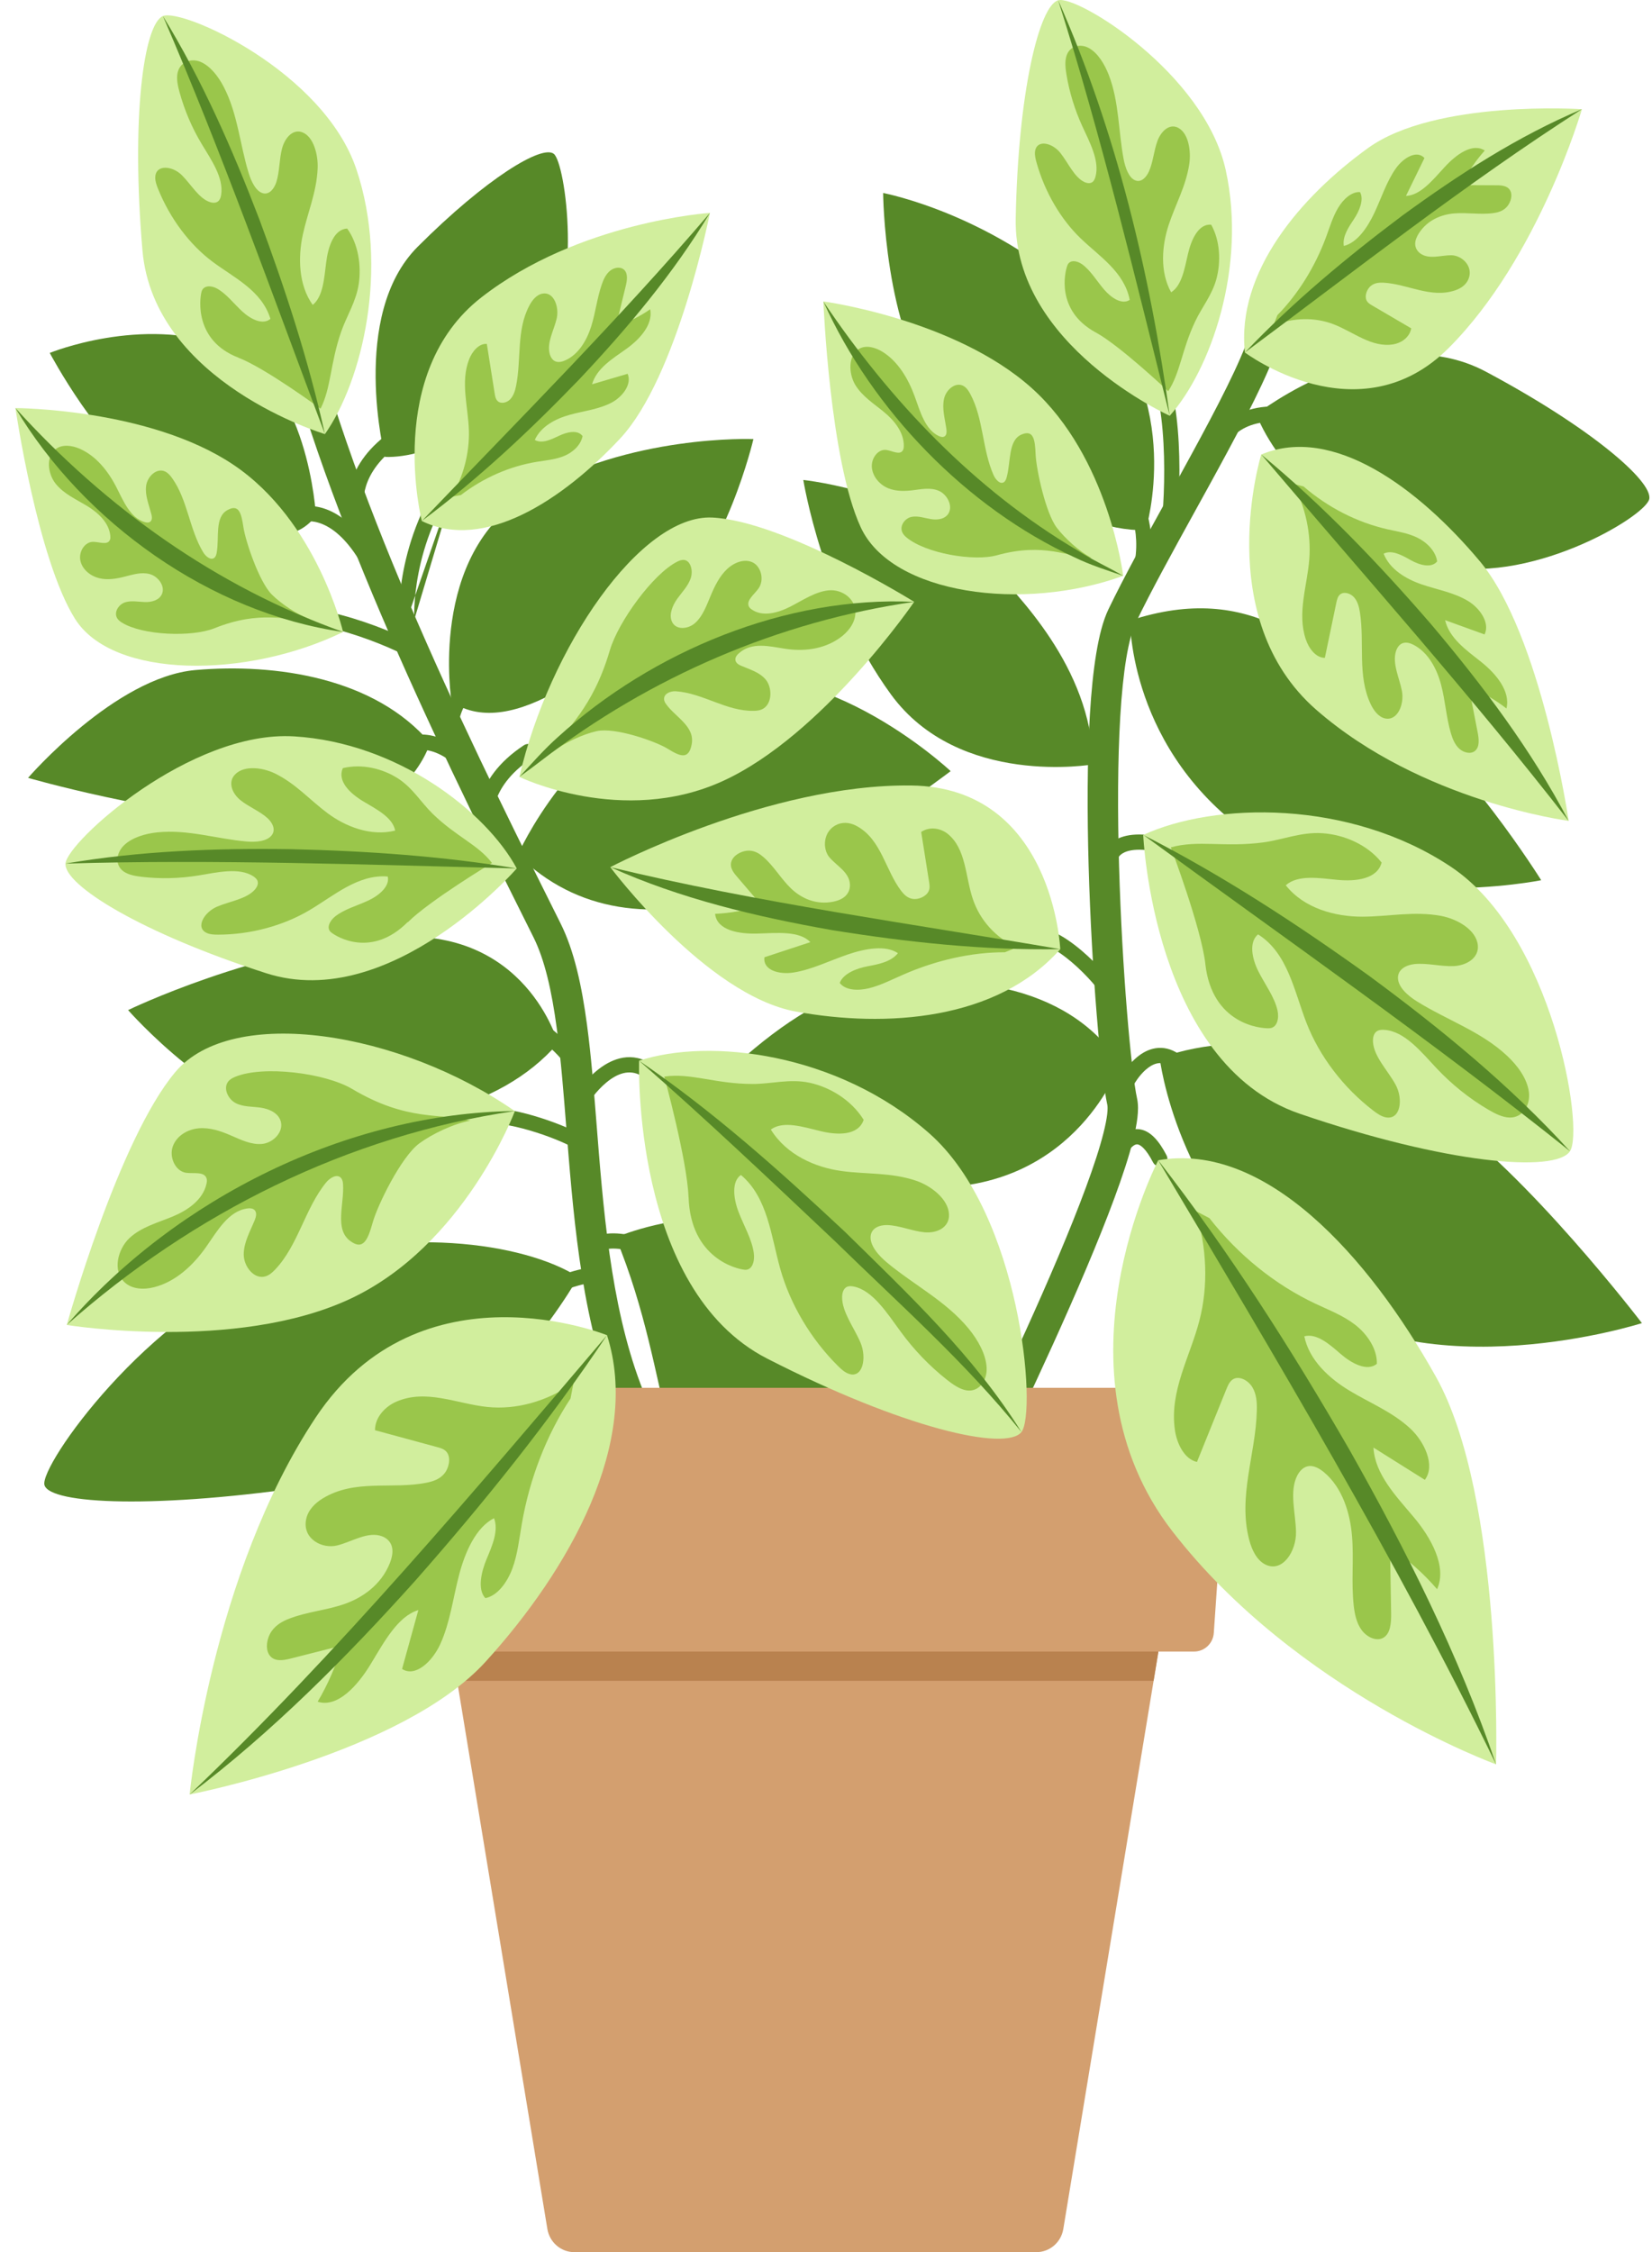
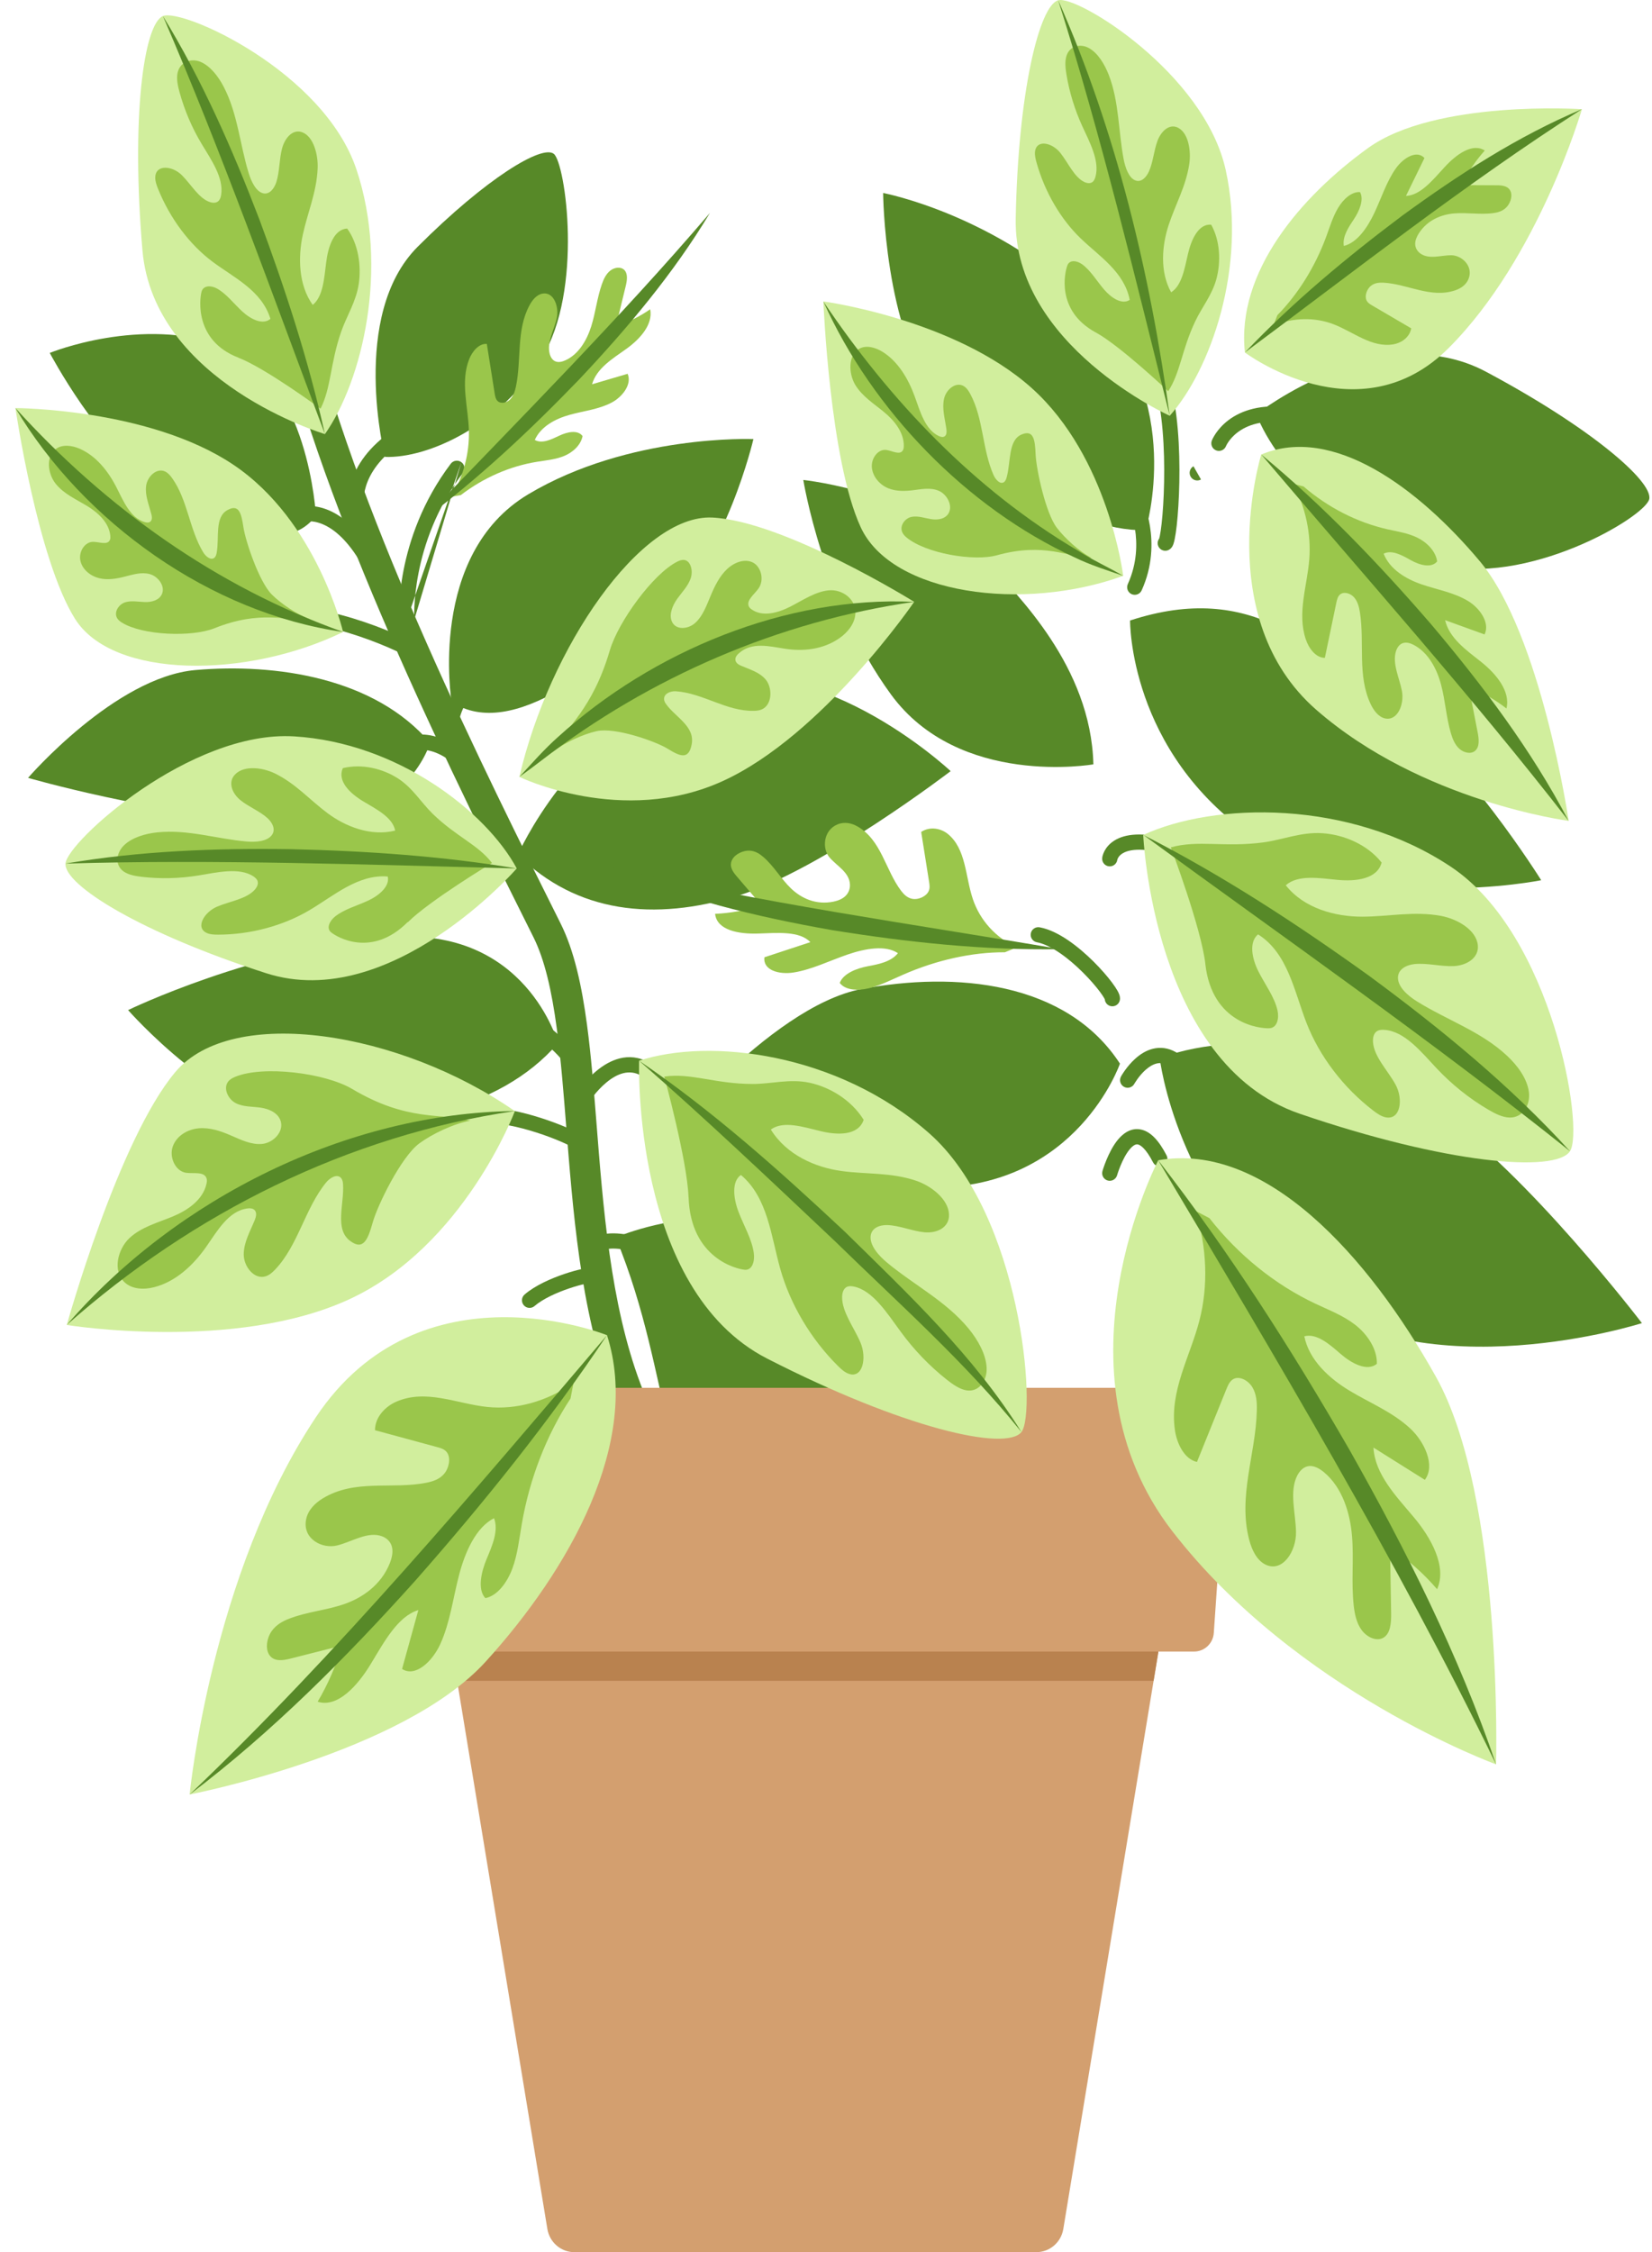
<svg xmlns="http://www.w3.org/2000/svg" width="80" height="109" viewBox="0 0 80 109" fill="none">
  <path fill-rule="evenodd" clip-rule="evenodd" d="M14.197 15.254C14.591 15.156 14.992 15.396 15.09 15.79C17.49 25.38 23.506 37.414 27.146 44.691C27.809 46.015 28.176 47.725 28.426 49.595C28.628 51.103 28.76 52.771 28.896 54.491C28.929 54.911 28.963 55.335 28.997 55.759C29.356 60.134 29.861 64.71 31.611 68.376C31.787 68.743 31.631 69.183 31.264 69.358C30.897 69.533 30.457 69.378 30.281 69.011C28.398 65.067 27.885 60.228 27.529 55.88C27.493 55.444 27.459 55.013 27.425 54.588C27.29 52.872 27.162 51.255 26.965 49.79C26.72 47.956 26.378 46.447 25.829 45.35L25.821 45.335C22.2 38.098 16.107 25.919 13.661 16.148C13.562 15.753 13.802 15.353 14.197 15.254Z" fill="#578928" />
-   <path fill-rule="evenodd" clip-rule="evenodd" d="M25.882 36.172C25.994 36.341 25.947 36.57 25.777 36.682C24.628 37.44 24.171 38.239 23.99 38.822C23.898 39.116 23.874 39.364 23.873 39.533C23.872 39.618 23.877 39.682 23.881 39.724C23.883 39.744 23.885 39.759 23.887 39.767L23.888 39.775C23.927 39.973 23.799 40.166 23.601 40.207C23.402 40.248 23.207 40.12 23.166 39.921L23.526 39.846C23.166 39.921 23.166 39.92 23.166 39.92L23.165 39.92L23.165 39.918L23.165 39.915L23.163 39.907C23.162 39.901 23.16 39.892 23.159 39.883C23.156 39.863 23.152 39.836 23.148 39.802C23.141 39.735 23.135 39.642 23.136 39.526C23.138 39.295 23.17 38.975 23.286 38.603C23.52 37.85 24.087 36.914 25.372 36.067C25.542 35.955 25.77 36.002 25.882 36.172Z" fill="#578928" />
  <path fill-rule="evenodd" clip-rule="evenodd" d="M23.696 53.982C23.712 53.78 23.891 53.629 24.093 53.646C24.968 53.719 26.022 54.026 26.846 54.332C27.26 54.486 27.627 54.644 27.895 54.779C28.027 54.845 28.145 54.911 28.234 54.972C28.277 55.002 28.326 55.039 28.368 55.082C28.389 55.104 28.418 55.136 28.442 55.177C28.465 55.216 28.501 55.289 28.501 55.386C28.501 55.59 28.336 55.755 28.133 55.755C28.001 55.755 27.886 55.686 27.82 55.582C27.819 55.581 27.818 55.581 27.817 55.58C27.767 55.546 27.683 55.497 27.563 55.436C27.326 55.317 26.985 55.17 26.589 55.022C25.791 54.726 24.81 54.445 24.032 54.38C23.829 54.363 23.679 54.185 23.696 53.982Z" fill="#578928" />
  <path fill-rule="evenodd" clip-rule="evenodd" d="M28.532 53.326L28.534 53.323L28.544 53.307C28.553 53.293 28.568 53.272 28.587 53.244C28.626 53.189 28.683 53.109 28.758 53.016C28.908 52.828 29.12 52.591 29.373 52.383C29.892 51.956 30.475 51.729 31.064 52.066C31.241 52.167 31.466 52.106 31.567 51.929C31.668 51.752 31.607 51.527 31.43 51.426C30.433 50.857 29.503 51.322 28.905 51.813C28.599 52.065 28.352 52.343 28.182 52.556C28.096 52.663 28.029 52.756 27.983 52.822C27.96 52.855 27.942 52.882 27.929 52.901L27.915 52.923L27.91 52.93L27.909 52.932L27.908 52.933C27.908 52.933 27.908 52.933 28.22 53.13L27.908 52.933C27.8 53.105 27.852 53.333 28.024 53.441C28.196 53.55 28.423 53.498 28.532 53.326C28.532 53.326 28.532 53.326 28.532 53.326Z" fill="#578928" />
  <path fill-rule="evenodd" clip-rule="evenodd" d="M54.106 41.615C54.078 41.812 53.897 41.952 53.698 41.928C53.496 41.904 53.352 41.721 53.376 41.519L53.742 41.562C53.376 41.519 53.376 41.519 53.376 41.518L53.376 41.517L53.376 41.516L53.377 41.512L53.378 41.503C53.379 41.496 53.38 41.488 53.382 41.478C53.386 41.46 53.391 41.436 53.398 41.408C53.414 41.353 53.439 41.28 53.48 41.199C53.564 41.034 53.712 40.838 53.967 40.679C54.475 40.362 55.32 40.243 56.729 40.633C56.925 40.687 57.041 40.89 56.986 41.086C56.932 41.282 56.729 41.397 56.533 41.343C55.21 40.977 54.611 41.146 54.357 41.304C54.23 41.383 54.168 41.472 54.137 41.533C54.121 41.565 54.113 41.59 54.109 41.605C54.107 41.61 54.106 41.614 54.106 41.615Z" fill="#578928" />
  <path fill-rule="evenodd" clip-rule="evenodd" d="M57.795 22.566C57.618 22.667 57.557 22.892 57.658 23.069C57.759 23.245 57.984 23.307 58.16 23.206" fill="#578928" />
  <path fill-rule="evenodd" clip-rule="evenodd" d="M56.156 18.142C56.351 18.082 56.557 18.191 56.617 18.385C57.042 19.762 57.141 21.73 57.11 23.341C57.094 24.152 57.045 24.887 56.985 25.431C56.954 25.701 56.92 25.931 56.884 26.102C56.867 26.186 56.846 26.267 56.822 26.334C56.81 26.367 56.793 26.408 56.77 26.449C56.752 26.478 56.7 26.563 56.596 26.616C56.415 26.708 56.193 26.636 56.101 26.454C56.035 26.325 56.053 26.175 56.135 26.066C56.142 26.042 56.152 26.004 56.163 25.95C56.192 25.812 56.223 25.608 56.252 25.349C56.31 24.831 56.358 24.119 56.373 23.327C56.404 21.73 56.302 19.862 55.913 18.603C55.853 18.409 55.962 18.202 56.156 18.142Z" fill="#578928" />
  <path fill-rule="evenodd" clip-rule="evenodd" d="M49.918 45.175C49.955 44.975 50.148 44.843 50.348 44.88C50.813 44.966 51.287 45.209 51.721 45.504C52.16 45.801 52.582 46.168 52.947 46.529C53.312 46.891 53.627 47.255 53.849 47.551C53.959 47.699 54.052 47.836 54.117 47.952C54.149 48.01 54.18 48.071 54.201 48.132C54.217 48.175 54.254 48.286 54.228 48.411C54.186 48.61 53.99 48.737 53.791 48.695C53.627 48.66 53.512 48.522 53.5 48.362C53.495 48.351 53.486 48.334 53.474 48.312C53.431 48.235 53.359 48.127 53.259 47.993C53.061 47.729 52.77 47.392 52.428 47.053C52.086 46.713 51.699 46.379 51.307 46.113C50.912 45.845 50.536 45.664 50.213 45.604C50.013 45.567 49.881 45.375 49.918 45.175ZM53.508 48.38C53.511 48.389 53.509 48.388 53.507 48.379C53.507 48.379 53.508 48.38 53.508 48.38Z" fill="#578928" />
-   <path fill-rule="evenodd" clip-rule="evenodd" d="M57.864 24.751C56.784 26.709 55.733 28.616 55.008 30.123C54.833 30.485 54.672 31.07 54.539 31.872C54.409 32.661 54.314 33.613 54.25 34.678C54.122 36.809 54.119 39.351 54.191 41.877C54.336 46.957 54.777 51.856 55.063 53.163C55.127 53.454 55.117 53.781 55.08 54.096C55.042 54.422 54.968 54.791 54.868 55.187C54.669 55.98 54.353 56.938 53.966 57.986C53.191 60.086 52.103 62.612 51.003 65.038C49.902 67.468 48.782 69.809 47.938 71.542C47.516 72.408 47.162 73.124 46.914 73.622C46.79 73.872 46.693 74.067 46.626 74.2L46.55 74.352L46.524 74.404C46.524 74.404 46.523 74.404 45.866 74.072C45.208 73.74 45.208 73.74 45.208 73.74L45.233 73.689L45.309 73.539C45.375 73.408 45.472 73.214 45.595 72.966C45.842 72.471 46.193 71.759 46.613 70.896C47.454 69.171 48.567 66.843 49.661 64.43C50.756 62.015 51.827 59.526 52.584 57.475C52.963 56.449 53.258 55.547 53.439 54.827C53.53 54.467 53.588 54.166 53.617 53.925C53.646 53.672 53.636 53.535 53.624 53.479C53.304 52.02 52.863 46.992 52.718 41.919C52.646 39.37 52.647 36.781 52.779 34.59C52.845 33.495 52.944 32.489 53.086 31.632C53.225 30.788 53.413 30.037 53.68 29.484C54.425 27.936 55.501 25.984 56.581 24.027C56.795 23.639 57.009 23.25 57.221 22.864C58.515 20.509 59.709 18.276 60.302 16.762L61.674 17.299C61.04 18.92 59.793 21.242 58.513 23.574C58.297 23.966 58.08 24.36 57.864 24.751Z" fill="#578928" />
  <path fill-rule="evenodd" clip-rule="evenodd" d="M22.346 22.371C22.509 22.494 22.541 22.724 22.418 22.887C21.119 24.604 20.53 26.383 20.267 27.735C20.135 28.41 20.085 28.977 20.067 29.372C20.059 29.57 20.058 29.725 20.06 29.829C20.061 29.881 20.062 29.92 20.063 29.946L20.064 29.974L20.065 29.979L20.065 29.98C20.065 29.98 20.065 29.98 20.065 29.98C20.065 29.98 20.065 29.98 19.697 30.005L19.33 30.029C19.343 30.232 19.519 30.386 19.722 30.372C19.925 30.359 20.078 30.183 20.065 29.98M19.697 30.005C19.33 30.029 19.33 30.029 19.33 30.029L19.329 30.029L19.329 30.028L19.329 30.024L19.329 30.014L19.327 29.977C19.326 29.945 19.324 29.899 19.323 29.84C19.321 29.723 19.322 29.554 19.331 29.34C19.35 28.914 19.404 28.31 19.543 27.594C19.823 26.162 20.448 24.271 21.83 22.442C21.953 22.28 22.184 22.248 22.346 22.371" fill="#578928" />
  <path fill-rule="evenodd" clip-rule="evenodd" d="M20.699 31.57C20.724 31.604 20.77 31.676 20.781 31.776C20.804 31.979 20.659 32.161 20.457 32.184C20.306 32.201 20.166 32.124 20.095 32.001C20.079 31.988 20.055 31.97 20.019 31.946C19.916 31.878 19.757 31.787 19.549 31.682C19.136 31.472 18.556 31.218 17.9 30.975C16.572 30.485 14.994 30.07 13.852 30.134C13.649 30.146 13.475 29.99 13.463 29.787C13.452 29.584 13.607 29.41 13.811 29.399C15.112 29.325 16.81 29.788 18.155 30.284C18.834 30.535 19.44 30.8 19.883 31.025C20.103 31.136 20.29 31.241 20.427 31.332C20.494 31.377 20.559 31.425 20.613 31.474C20.639 31.499 20.671 31.531 20.699 31.57Z" fill="#578928" />
  <path fill-rule="evenodd" clip-rule="evenodd" d="M28.756 61.385C28.792 61.397 28.876 61.431 28.943 61.517C29.068 61.678 29.038 61.91 28.877 62.034C28.783 62.106 28.666 62.127 28.559 62.099C28.516 62.103 28.446 62.114 28.351 62.134C28.153 62.175 27.879 62.249 27.576 62.351C26.959 62.559 26.284 62.864 25.886 63.209C25.733 63.343 25.5 63.326 25.367 63.173C25.233 63.019 25.25 62.786 25.403 62.653C25.914 62.21 26.702 61.868 27.341 61.653C27.667 61.543 27.969 61.461 28.2 61.413C28.314 61.389 28.42 61.371 28.506 61.364C28.548 61.361 28.599 61.358 28.649 61.363C28.674 61.366 28.713 61.371 28.756 61.385Z" fill="#578928" />
  <path fill-rule="evenodd" clip-rule="evenodd" d="M30.93 59.929C30.944 59.939 30.999 59.977 31.042 60.046C31.148 60.22 31.093 60.447 30.919 60.553C30.796 60.628 30.646 60.622 30.532 60.55C30.508 60.542 30.47 60.531 30.419 60.518C30.307 60.491 30.151 60.461 29.979 60.444C29.806 60.426 29.628 60.422 29.468 60.44C29.305 60.459 29.186 60.498 29.112 60.546C28.942 60.658 28.714 60.61 28.602 60.44C28.491 60.27 28.538 60.042 28.708 59.93C28.916 59.794 29.161 59.733 29.385 59.708C29.613 59.682 29.847 59.69 30.054 59.711C30.261 59.732 30.451 59.767 30.596 59.803C30.667 59.821 30.732 59.84 30.785 59.859C30.811 59.868 30.841 59.88 30.871 59.894C30.885 59.901 30.907 59.913 30.93 59.929L30.93 59.929Z" fill="#578928" />
  <path fill-rule="evenodd" clip-rule="evenodd" d="M25.221 49.419C25.288 49.227 25.498 49.126 25.69 49.193C26.227 49.38 26.816 49.854 27.245 50.261C27.465 50.471 27.658 50.676 27.796 50.84C27.864 50.922 27.924 50.999 27.968 51.066C27.989 51.098 28.013 51.137 28.032 51.178C28.042 51.198 28.054 51.228 28.063 51.264C28.071 51.293 28.086 51.363 28.068 51.448C28.025 51.647 27.829 51.773 27.63 51.73C27.492 51.701 27.39 51.598 27.353 51.472C27.331 51.438 27.29 51.384 27.231 51.313C27.113 51.173 26.941 50.988 26.738 50.796C26.319 50.398 25.826 50.02 25.447 49.888C25.255 49.821 25.154 49.611 25.221 49.419Z" fill="#578928" />
  <path fill-rule="evenodd" clip-rule="evenodd" d="M19.758 36.042L19.589 35.715C19.408 35.808 19.337 36.031 19.431 36.211C19.524 36.391 19.743 36.462 19.923 36.371C19.923 36.371 19.923 36.371 19.923 36.371C19.924 36.371 19.925 36.371 19.926 36.37C19.931 36.368 19.941 36.364 19.956 36.358C19.986 36.347 20.036 36.331 20.102 36.316C20.236 36.288 20.438 36.268 20.693 36.312C21.196 36.397 21.964 36.74 22.844 37.894C22.968 38.056 23.199 38.087 23.361 37.963C23.523 37.84 23.554 37.609 23.43 37.447C22.463 36.18 21.542 35.709 20.817 35.585C20.459 35.524 20.162 35.551 19.95 35.596C19.844 35.618 19.76 35.645 19.699 35.667C19.669 35.679 19.644 35.689 19.625 35.697C19.616 35.701 19.609 35.705 19.602 35.708L19.595 35.712L19.591 35.714L19.59 35.714L19.589 35.715C19.589 35.715 19.589 35.715 19.758 36.042Z" fill="#578928" />
  <path fill-rule="evenodd" clip-rule="evenodd" d="M24.186 31.985C24.298 32.154 24.251 32.383 24.081 32.495C22.932 33.253 22.475 34.052 22.293 34.635C22.201 34.929 22.178 35.177 22.176 35.346C22.175 35.431 22.18 35.495 22.185 35.537C22.187 35.557 22.189 35.572 22.19 35.58L22.192 35.587C22.231 35.786 22.103 35.979 21.905 36.02C21.705 36.061 21.511 35.933 21.469 35.734L21.83 35.659C21.469 35.734 21.469 35.733 21.469 35.733L21.469 35.733L21.469 35.731L21.468 35.728L21.467 35.72C21.466 35.714 21.464 35.706 21.463 35.696C21.459 35.676 21.456 35.649 21.452 35.615C21.445 35.548 21.439 35.454 21.44 35.339C21.442 35.108 21.474 34.788 21.59 34.416C21.824 33.663 22.391 32.727 23.676 31.88C23.846 31.768 24.074 31.815 24.186 31.985Z" fill="#578928" />
  <path fill-rule="evenodd" clip-rule="evenodd" d="M19.616 20.877C19.728 21.047 19.681 21.275 19.511 21.387C18.362 22.145 17.904 22.945 17.723 23.527C17.631 23.822 17.608 24.069 17.606 24.238C17.605 24.323 17.61 24.388 17.614 24.429C17.616 24.45 17.619 24.464 17.62 24.473L17.621 24.48C17.661 24.678 17.533 24.871 17.334 24.912C17.135 24.953 16.94 24.825 16.899 24.626L17.26 24.552C16.899 24.626 16.899 24.626 16.899 24.625L16.899 24.625L16.899 24.624L16.898 24.621L16.896 24.612C16.895 24.606 16.894 24.598 16.892 24.588C16.889 24.568 16.885 24.541 16.882 24.507C16.875 24.44 16.868 24.347 16.869 24.231C16.871 24 16.904 23.68 17.02 23.308C17.254 22.556 17.821 21.619 19.105 20.772C19.275 20.66 19.504 20.707 19.616 20.877Z" fill="#578928" />
  <path fill-rule="evenodd" clip-rule="evenodd" d="M14.659 25.261C14.47 25.329 14.261 25.232 14.19 25.043C14.119 24.852 14.216 24.64 14.407 24.569L14.536 24.914C14.407 24.569 14.407 24.569 14.408 24.569L14.408 24.568L14.41 24.568L14.413 24.567L14.422 24.564C14.428 24.562 14.436 24.559 14.446 24.556C14.465 24.55 14.491 24.543 14.522 24.535C14.585 24.52 14.672 24.504 14.78 24.495C14.995 24.478 15.292 24.489 15.642 24.594C16.347 24.808 17.213 25.39 18.049 26.768C18.154 26.942 18.099 27.169 17.924 27.274C17.75 27.38 17.524 27.324 17.419 27.15C16.655 25.889 15.922 25.449 15.428 25.3C15.178 25.224 14.975 25.219 14.841 25.23C14.773 25.235 14.723 25.245 14.692 25.252C14.677 25.256 14.667 25.259 14.662 25.26" fill="#578928" />
  <path fill-rule="evenodd" clip-rule="evenodd" d="M59.371 21.589C59.371 21.59 59.371 21.59 59.37 21.591L59.37 21.591C59.37 21.591 59.37 21.591 59.37 21.591L59.371 21.59L59.371 21.589L59.371 21.589ZM59.028 21.456C58.684 21.323 58.684 21.323 58.684 21.323L58.684 21.322L58.685 21.321L58.686 21.318L58.689 21.31C58.692 21.304 58.695 21.296 58.699 21.287C58.707 21.269 58.719 21.244 58.734 21.214C58.764 21.155 58.809 21.074 58.872 20.981C58.998 20.795 59.197 20.556 59.493 20.332C60.096 19.878 61.063 19.519 62.545 19.728C62.747 19.756 62.887 19.942 62.859 20.144C62.83 20.345 62.644 20.485 62.443 20.457C61.136 20.273 60.369 20.595 59.937 20.921C59.715 21.087 59.571 21.263 59.482 21.394C59.438 21.459 59.408 21.512 59.391 21.548C59.382 21.565 59.376 21.578 59.373 21.585L59.37 21.591C59.296 21.779 59.084 21.872 58.895 21.799C58.705 21.726 58.611 21.513 58.684 21.323L59.028 21.456Z" fill="#578928" />
  <path fill-rule="evenodd" clip-rule="evenodd" d="M54.785 23.941C54.966 23.849 55.188 23.921 55.28 24.103L54.952 24.27C55.28 24.103 55.28 24.103 55.28 24.103L55.28 24.103L55.281 24.104L55.282 24.106L55.285 24.113L55.295 24.134C55.304 24.152 55.316 24.178 55.33 24.21C55.358 24.275 55.396 24.368 55.438 24.485C55.522 24.719 55.621 25.054 55.687 25.461C55.82 26.275 55.821 27.389 55.287 28.571C55.204 28.757 54.985 28.839 54.8 28.756C54.614 28.672 54.532 28.454 54.616 28.268C55.075 27.251 55.076 26.29 54.96 25.579C54.902 25.224 54.816 24.933 54.744 24.733C54.708 24.633 54.677 24.556 54.655 24.505C54.644 24.48 54.635 24.461 54.63 24.45L54.624 24.438L54.623 24.436C54.531 24.255 54.603 24.033 54.785 23.941ZM54.623 24.436L54.623 24.436L54.623 24.436C54.623 24.436 54.623 24.436 54.623 24.436L54.623 24.436Z" fill="#578928" />
  <path fill-rule="evenodd" clip-rule="evenodd" d="M54.932 52.454L54.932 52.453L54.938 52.443C54.944 52.433 54.953 52.417 54.965 52.398C54.99 52.358 55.027 52.3 55.075 52.233C55.173 52.096 55.311 51.925 55.477 51.778C55.646 51.628 55.826 51.518 56.007 51.473C56.176 51.431 56.366 51.441 56.585 51.566C56.762 51.667 56.987 51.605 57.088 51.428C57.188 51.252 57.127 51.027 56.95 50.926C56.563 50.705 56.179 50.671 55.83 50.758C55.492 50.841 55.208 51.032 54.989 51.227C54.767 51.423 54.593 51.64 54.476 51.804C54.416 51.888 54.37 51.959 54.338 52.011C54.322 52.037 54.31 52.058 54.301 52.073L54.291 52.091L54.287 52.097L54.286 52.098L54.286 52.099L54.286 52.099C54.286 52.099 54.286 52.1 54.609 52.277L54.286 52.1C54.188 52.278 54.253 52.502 54.431 52.6C54.61 52.698 54.834 52.633 54.931 52.454L54.932 52.454Z" fill="#578928" />
  <path fill-rule="evenodd" clip-rule="evenodd" d="M54.096 56.882L54.097 56.875L54.105 56.851C54.112 56.829 54.122 56.796 54.136 56.754C54.164 56.671 54.206 56.554 54.26 56.423C54.371 56.153 54.523 55.847 54.702 55.631C54.891 55.402 55.021 55.37 55.105 55.389C55.226 55.415 55.488 55.58 55.838 56.257C55.931 56.438 56.153 56.509 56.334 56.415C56.515 56.322 56.586 56.1 56.493 55.919C56.128 55.213 55.73 54.772 55.263 54.669C54.759 54.558 54.372 54.872 54.133 55.162C53.885 55.464 53.699 55.85 53.579 56.142C53.517 56.292 53.47 56.424 53.438 56.519C53.422 56.567 53.41 56.605 53.401 56.633L53.391 56.665L53.389 56.674L53.388 56.676L53.388 56.678C53.388 56.678 53.388 56.678 53.742 56.78L53.388 56.678C53.331 56.873 53.444 57.078 53.639 57.134C53.835 57.19 54.039 57.077 54.096 56.882Z" fill="#578928" />
  <path d="M29.818 59.892C29.818 59.892 39.158 55.749 43.747 64.734C47.988 73.035 50.352 81.14 50.352 81.14C50.352 81.14 41.324 79.26 36.48 75.802C31.635 72.343 32.742 66.981 29.818 59.892Z" fill="#578928" />
  <path d="M50.188 109H27.814C27.167 109 26.614 108.527 26.507 107.878L21.2 75.677H56.799L51.492 107.878C51.385 108.527 50.832 109 50.185 109H50.188Z" fill="#D39F6F" />
  <path d="M56.49 77.551L55.864 81.349H22.136L21.2 75.677L55.585 75.875L56.49 77.551Z" fill="#B9824F" />
  <path d="M57.821 79.932H20.181C19.678 79.932 19.262 79.535 19.225 79.028L18.481 68.21C18.441 67.649 18.88 67.169 19.436 67.169H58.569C59.122 67.169 59.561 67.645 59.524 68.21L58.78 79.028C58.746 79.539 58.327 79.932 57.824 79.932H57.821Z" fill="#D39F6F" />
  <path d="M18.64 22.11C18.64 22.11 16.91 15.254 20.229 11.94C23.548 8.622 26.253 6.99 26.82 7.447C27.386 7.904 28.258 14.048 26.236 17.322C24.215 20.596 20.739 22.188 18.64 22.114V22.11Z" fill="#578928" />
  <path d="M60.839 20.049C60.839 20.049 66.907 15.297 71.959 17.99C77.011 20.683 80.041 23.292 79.867 24.152C79.692 25.012 73.906 28.453 69.562 27.305C65.217 26.157 61.831 22.601 60.839 20.052V20.049Z" fill="#578928" />
  <path d="M20.83 35.948C20.83 35.948 19.603 40.283 13.468 39.833C7.333 39.38 1.359 37.647 1.359 37.647C1.359 37.647 5.573 32.768 9.465 32.429C13.361 32.09 18.148 32.798 20.826 35.951L20.83 35.948Z" fill="#578928" />
  <path d="M21.868 33.967C21.868 33.967 20.692 26.845 25.579 23.924C30.467 21.002 36.485 21.251 36.485 21.251C36.485 21.251 35.164 26.915 32.241 29.457C29.317 31.999 24.842 35.938 21.865 33.967H21.868Z" fill="#578928" />
  <path d="M15.299 24.958C15.299 24.958 14.95 18.259 10.901 16.758C6.851 15.261 2.409 17.081 2.409 17.081C2.409 17.081 4.833 21.657 7.411 23.235C9.989 24.81 13.566 27.248 15.299 24.961V24.958Z" fill="#578928" />
  <path d="M54.725 30.031C54.725 30.031 54.651 36.374 60.705 40.525C66.233 44.312 74.634 42.6 74.634 42.6C74.634 42.6 70.873 36.572 67.229 33.98C63.582 31.388 60.705 28.077 54.725 30.031Z" fill="#578928" />
  <path d="M27.021 50.484C27.021 50.484 25.486 44.829 18.915 45.367C12.348 45.904 6.203 48.886 6.203 48.886C6.203 48.886 10.675 53.993 14.839 54.315C19.002 54.637 24.131 53.838 27.021 50.487V50.484Z" fill="#578928" />
-   <path d="M28.006 61.803C28.006 61.803 23.055 70.725 15.321 71.886C7.587 73.048 2.405 72.806 2.153 71.873C1.902 70.939 7.215 63.455 13.236 61.356C19.257 59.258 25.388 60.127 28.006 61.806V61.803Z" fill="#578928" />
  <path d="M55.479 25.663C55.479 25.663 57.433 19.314 52.834 14.838C48.234 10.362 42.767 9.341 42.767 9.341C42.767 9.341 42.81 15.932 45.355 19.196C47.896 22.46 51.701 25.71 55.479 25.663Z" fill="#578928" />
  <path d="M54.235 51.478C54.235 51.478 52.17 57.465 45.197 57.475C38.224 57.485 31.634 55.742 31.634 55.742C31.634 55.742 37.212 48.718 41.731 47.865C46.25 47.012 51.637 47.489 54.235 51.478Z" fill="#578928" />
  <path d="M56.159 51.202C56.159 51.202 56.944 58.039 62.861 62.605C69.056 67.387 79.512 64.036 79.512 64.036C79.512 64.036 73.92 56.716 69.582 53.778C65.241 50.836 60.604 49.654 56.159 51.202V51.202Z" fill="#578928" />
  <path d="M25.08 41.367C25.08 41.367 27.635 35.484 33.324 33.279C39.281 30.968 46.036 37.321 46.036 37.321C46.036 37.321 39.794 42.099 35.737 43.352C31.681 44.601 27.916 44.181 25.08 41.371V41.367Z" fill="#578928" />
  <path d="M52.951 36.992C52.951 36.992 46.444 38.134 43.142 33.604C39.84 29.078 38.901 23.229 38.901 23.229C38.901 23.229 44.899 23.853 47.986 27.379C49.196 28.762 52.83 32.221 52.948 36.989L52.951 36.992Z" fill="#578928" />
-   <path d="M20.427 25.216C20.427 25.216 18.596 18.061 23.313 14.391C28.03 10.721 34.379 10.304 34.379 10.304C34.379 10.304 32.817 18.242 30.028 21.227C27.239 24.209 23.44 26.697 20.427 25.216V25.216Z" fill="#D1EE9D" />
  <path d="M21.862 24.041C22.439 23.067 22.737 21.939 22.707 20.841C22.674 19.683 22.288 18.501 22.717 17.393C22.865 17.013 23.186 16.617 23.575 16.644C23.703 17.44 23.827 18.239 23.954 19.035C23.974 19.169 24.001 19.31 24.092 19.404C24.249 19.562 24.541 19.498 24.705 19.327C24.869 19.155 24.943 18.917 24.99 18.685C25.255 17.383 25 15.979 25.634 14.79C25.774 14.525 25.986 14.26 26.271 14.21C26.827 14.109 27.092 14.871 26.954 15.435C26.817 15.999 26.482 16.567 26.616 17.111C26.656 17.275 26.75 17.436 26.904 17.493C27.052 17.55 27.229 17.507 27.384 17.436C28.021 17.148 28.419 16.466 28.631 15.794C28.842 15.123 28.912 14.421 29.147 13.753C29.231 13.511 29.345 13.266 29.543 13.105C29.74 12.944 30.042 12.893 30.22 13.054C30.421 13.239 30.367 13.578 30.297 13.864C30.139 14.505 29.985 15.146 29.828 15.788C30.411 15.6 30.974 15.324 31.487 14.968C31.634 15.724 30.961 16.439 30.307 16.902C29.653 17.366 28.889 17.832 28.671 18.598C29.244 18.43 29.821 18.259 30.394 18.091C30.615 18.605 30.133 19.216 29.613 19.488C28.979 19.817 28.265 19.887 27.588 20.076C26.908 20.264 26.194 20.633 25.898 21.291C26.244 21.492 26.693 21.271 27.075 21.09C27.457 20.908 27.974 20.784 28.212 21.106C28.125 21.55 27.732 21.899 27.313 22.07C26.894 22.241 26.448 22.278 26.009 22.349C24.695 22.56 23.411 23.121 22.318 23.96" fill="#9AC64B" />
  <path d="M20.428 25.216C25.145 20.294 29.942 15.489 34.38 10.304C32.614 13.239 30.391 15.878 28.048 18.363C25.674 20.824 23.173 23.172 20.428 25.213V25.216Z" fill="#578928" />
  <path d="M16.615 30.586C16.615 30.586 15.358 25.203 11.288 22.483C7.218 19.763 0.748 19.75 0.748 19.75C0.748 19.75 1.807 27.04 3.631 29.948C5.455 32.855 11.925 32.869 16.615 30.586V30.586Z" fill="#D1EE9D" />
  <path d="M14.987 29.954C14.367 29.736 13.603 29.209 13.167 28.779C12.547 28.161 11.889 26.19 11.789 25.522C11.688 24.854 11.578 24.374 11.015 24.686C10.381 25.035 10.629 26.026 10.492 26.761C10.475 26.848 10.448 26.939 10.381 26.996C10.207 27.137 9.962 26.929 9.841 26.731C9.167 25.619 9.09 24.199 8.336 23.141C8.246 23.014 8.138 22.89 8.001 22.822C7.592 22.624 7.136 23.058 7.076 23.514C7.015 23.971 7.21 24.424 7.327 24.874C7.361 25.002 7.381 25.163 7.283 25.243C7.21 25.307 7.099 25.297 7.005 25.267C6.301 25.062 5.976 24.243 5.631 23.571C5.228 22.785 4.642 22.057 3.851 21.714C3.482 21.556 3.033 21.496 2.711 21.724C2.215 22.077 2.302 22.92 2.697 23.413C3.093 23.907 3.69 24.166 4.223 24.491C4.756 24.817 5.282 25.3 5.342 25.932C5.349 25.995 5.349 26.066 5.326 26.123C5.215 26.402 4.813 26.227 4.518 26.224C4.099 26.217 3.8 26.714 3.894 27.14C3.988 27.567 4.38 27.876 4.789 27.98C5.198 28.084 5.624 28.014 6.03 27.91C6.432 27.809 6.848 27.674 7.253 27.785C7.659 27.896 8.014 28.369 7.84 28.756C7.706 29.055 7.337 29.148 7.015 29.138C6.693 29.128 6.362 29.055 6.056 29.152C5.751 29.249 5.503 29.625 5.671 29.914C5.725 30.008 5.812 30.075 5.902 30.132C6.901 30.753 9.285 30.844 10.378 30.408C12.637 29.504 13.837 30.065 14.991 29.951" fill="#9AC64B" />
  <path d="M0.748 19.75C5.113 24.565 10.477 28.403 16.615 30.586C10.205 29.672 4.05 25.287 0.748 19.75V19.75Z" fill="#578928" />
  <path d="M15.735 21.009C15.735 21.009 7.451 18.538 6.898 12.114C6.345 5.691 6.962 1.181 7.887 0.778C8.812 0.375 15.674 3.448 17.263 8.206C18.852 12.967 17.555 18.42 15.735 21.009Z" fill="#D1EE9D" />
  <path d="M11.551 17.312C9.402 16.486 9.667 14.465 9.76 14.119C9.844 13.81 10.206 13.807 10.481 13.951C10.95 14.196 11.323 14.7 11.742 15.083C12.161 15.465 12.737 15.741 13.096 15.432C12.674 14.055 11.336 13.447 10.29 12.665C9.174 11.829 8.228 10.566 7.652 9.136C7.581 8.958 7.514 8.77 7.518 8.589C7.531 7.941 8.346 8.021 8.802 8.474C9.258 8.928 9.63 9.603 10.166 9.781C10.327 9.834 10.501 9.828 10.605 9.703C10.662 9.633 10.692 9.532 10.709 9.431C10.84 8.602 10.23 7.739 9.764 6.963C9.301 6.195 8.939 5.348 8.698 4.475C8.611 4.163 8.54 3.831 8.597 3.542C8.701 3.008 9.237 2.8 9.703 2.991C10.169 3.183 10.562 3.676 10.836 4.207C11.504 5.486 11.614 6.974 12.037 8.36C12.167 8.79 12.402 9.284 12.757 9.358C13.059 9.418 13.28 9.126 13.384 8.807C13.542 8.307 13.522 7.709 13.656 7.195C13.79 6.681 14.175 6.225 14.641 6.403C15.188 6.614 15.412 7.494 15.382 8.155C15.332 9.307 14.896 10.288 14.662 11.366C14.43 12.443 14.45 13.793 15.144 14.757C15.647 14.354 15.697 13.474 15.795 12.705C15.889 11.936 16.17 11.09 16.814 11.063C17.357 11.819 17.501 12.863 17.374 13.733C17.246 14.602 16.784 15.297 16.519 16.06C15.986 17.601 16.043 18.743 15.523 19.78C15.523 19.78 12.841 17.809 11.554 17.316L11.551 17.312Z" fill="#9AC64B" />
  <path d="M15.734 21.009C13.18 14.223 10.766 7.43 7.89 0.778C9.79 3.874 11.255 7.219 12.556 10.607C13.82 14.008 14.95 17.463 15.734 21.012V21.009Z" fill="#578928" />
  <path d="M61.077 21.996C61.077 21.996 58.637 29.897 63.742 34.353C68.848 38.809 75.965 39.729 75.965 39.729C75.965 39.729 74.637 30.706 71.66 27.16C68.684 23.615 64.55 20.549 61.081 21.996H61.077Z" fill="#D1EE9D" />
  <path d="M62.626 23.416C63.223 24.551 63.498 25.841 63.404 27.066C63.303 28.363 62.807 29.662 63.233 30.938C63.377 31.375 63.719 31.841 64.158 31.838C64.342 30.951 64.527 30.068 64.711 29.182C64.741 29.034 64.778 28.876 64.885 28.779C65.07 28.614 65.395 28.708 65.573 28.91C65.75 29.111 65.817 29.387 65.858 29.649C66.086 31.129 65.724 32.684 66.371 34.067C66.515 34.373 66.739 34.685 67.054 34.766C67.675 34.92 68.013 34.084 67.889 33.44C67.765 32.798 67.42 32.133 67.597 31.532C67.651 31.351 67.765 31.176 67.943 31.123C68.114 31.069 68.308 31.129 68.476 31.22C69.177 31.593 69.589 32.385 69.79 33.154C69.991 33.923 70.035 34.715 70.259 35.481C70.34 35.756 70.454 36.042 70.668 36.237C70.883 36.431 71.221 36.512 71.426 36.344C71.661 36.153 71.62 35.767 71.557 35.444C71.416 34.712 71.275 33.983 71.131 33.252C71.778 33.503 72.395 33.856 72.951 34.289C73.159 33.453 72.438 32.6 71.728 32.036C71.017 31.472 70.182 30.891 69.981 30.015C70.618 30.246 71.255 30.478 71.892 30.706C72.167 30.145 71.657 29.424 71.087 29.084C70.393 28.668 69.596 28.541 68.841 28.282C68.087 28.023 67.302 27.557 67.004 26.798C67.403 26.593 67.899 26.875 68.318 27.11C68.737 27.345 69.311 27.516 69.596 27.171C69.522 26.667 69.096 26.247 68.637 26.022C68.177 25.797 67.675 25.727 67.185 25.616C65.72 25.283 64.305 24.561 63.126 23.544" fill="#9AC64B" />
  <path d="M61.077 21.996C64.071 24.464 66.759 27.274 69.297 30.206C71.798 33.164 74.155 36.29 75.962 39.729C71.215 33.621 66.082 27.889 61.077 21.996Z" fill="#578928" />
  <path d="M24.934 53.774C24.934 53.774 22.494 60.288 16.939 62.871C11.384 65.45 3.234 64.126 3.234 64.126C3.234 64.126 5.729 55.168 8.488 51.887C11.246 48.603 19.396 49.93 24.934 53.778V53.774Z" fill="#D1EE9D" />
  <path d="M22.782 54.234C21.967 54.382 20.921 54.883 20.304 55.339C19.423 55.987 18.283 58.334 18.052 59.154C17.82 59.973 17.606 60.554 16.942 60.047C16.198 59.476 16.671 58.281 16.613 57.327C16.607 57.213 16.587 57.092 16.513 57.008C16.319 56.793 15.973 57.008 15.792 57.23C14.766 58.489 14.444 60.262 13.328 61.44C13.194 61.581 13.04 61.719 12.855 61.773C12.309 61.937 11.803 61.299 11.803 60.712C11.803 60.124 12.115 59.593 12.336 59.05C12.4 58.895 12.447 58.7 12.336 58.573C12.252 58.479 12.111 58.469 11.991 58.485C11.072 58.6 10.532 59.56 9.993 60.332C9.362 61.236 8.504 62.035 7.455 62.3C6.962 62.424 6.389 62.404 6.02 62.048C5.45 61.501 5.695 60.46 6.271 59.919C6.848 59.382 7.639 59.177 8.36 58.878C9.081 58.58 9.822 58.079 9.999 57.297C10.016 57.216 10.03 57.132 10.009 57.052C9.912 56.679 9.379 56.813 9.007 56.76C8.481 56.679 8.182 55.994 8.37 55.477C8.558 54.96 9.098 54.651 9.631 54.607C10.164 54.563 10.687 54.738 11.179 54.953C11.669 55.165 12.175 55.416 12.701 55.363C13.228 55.309 13.751 54.785 13.593 54.261C13.472 53.858 13.023 53.664 12.617 53.607C12.212 53.55 11.779 53.576 11.414 53.388C11.049 53.2 10.794 52.68 11.049 52.347C11.132 52.24 11.253 52.173 11.374 52.122C12.732 51.548 15.745 51.928 17.053 52.703C19.755 54.308 21.354 53.855 22.785 54.238" fill="#9AC64B" />
  <path d="M3.234 64.123C8.534 57.995 16.805 53.875 24.934 53.771C16.852 54.956 9.336 58.714 3.234 64.123Z" fill="#578928" />
  <path d="M25.023 42.032C25.023 42.032 18.921 49.04 12.89 47.102C6.86 45.165 3.098 42.841 3.172 41.794C3.246 40.746 9.216 35.337 14.238 35.639C19.26 35.941 23.547 39.285 25.023 42.029V42.032Z" fill="#D1EE9D" />
  <path d="M19.74 44.628C17.993 46.377 16.3 45.343 16.032 45.121C15.791 44.923 15.962 44.574 16.22 44.362C16.659 44.007 17.286 43.839 17.829 43.587C18.372 43.335 18.885 42.885 18.778 42.422C17.343 42.301 16.17 43.352 14.976 44.057C13.702 44.809 12.123 45.232 10.571 45.235C10.377 45.235 10.179 45.229 10.015 45.155C9.438 44.893 9.894 44.141 10.514 43.879C11.134 43.617 11.919 43.516 12.328 43.07C12.452 42.935 12.529 42.764 12.465 42.616C12.428 42.536 12.351 42.469 12.268 42.411C11.584 41.968 10.521 42.22 9.609 42.371C8.701 42.519 7.769 42.542 6.874 42.438C6.552 42.401 6.22 42.341 5.985 42.176C5.553 41.871 5.62 41.277 6.012 40.904C6.404 40.531 7.031 40.343 7.635 40.283C9.096 40.135 10.488 40.598 11.929 40.726C12.375 40.766 12.931 40.729 13.163 40.417C13.361 40.152 13.2 39.826 12.962 39.604C12.586 39.258 12.04 39.05 11.641 38.725C11.242 38.399 11.014 37.852 11.393 37.472C11.838 37.026 12.734 37.15 13.317 37.435C14.326 37.929 15.007 38.721 15.865 39.359C16.723 39.997 17.947 40.494 19.137 40.199C19.012 39.561 18.245 39.175 17.598 38.788C16.951 38.402 16.324 37.805 16.602 37.177C17.538 36.948 18.54 37.207 19.261 37.667C19.981 38.127 20.39 38.836 20.95 39.383C22.083 40.487 23.139 40.87 23.826 41.767C23.826 41.767 20.799 43.587 19.75 44.634L19.74 44.628Z" fill="#9AC64B" />
  <path d="M25.023 42.032C17.822 41.851 10.356 41.579 3.172 41.797C6.779 41.179 10.453 41.045 14.107 41.099C17.761 41.183 21.415 41.434 25.023 42.032Z" fill="#578928" />
  <path d="M56.646 20.123C56.646 20.123 49.073 16.718 49.187 10.583C49.301 4.448 50.33 0.271 51.245 0.013C52.16 -0.249 58.329 3.538 59.358 8.236C60.387 12.934 58.62 17.913 56.646 20.123V20.123Z" fill="#D1EE9D" />
  <path d="M53.062 16.09C51.114 15.032 51.567 13.159 51.688 12.846C51.795 12.564 52.137 12.608 52.385 12.779C52.804 13.071 53.106 13.592 53.465 14.011C53.823 14.428 54.336 14.76 54.708 14.515C54.447 13.162 53.243 12.413 52.335 11.54C51.363 10.607 50.595 9.29 50.196 7.87C50.146 7.692 50.102 7.507 50.122 7.336C50.199 6.725 50.96 6.91 51.346 7.397C51.731 7.883 52.016 8.568 52.506 8.807C52.653 8.877 52.818 8.894 52.928 8.79C52.989 8.733 53.025 8.639 53.052 8.545C53.257 7.779 52.767 6.883 52.405 6.094C52.047 5.308 51.785 4.462 51.644 3.606C51.594 3.3 51.56 2.978 51.644 2.709C51.795 2.219 52.321 2.091 52.744 2.333C53.166 2.575 53.485 3.092 53.693 3.626C54.195 4.919 54.155 6.339 54.413 7.702C54.494 8.122 54.668 8.622 54.993 8.736C55.271 8.834 55.509 8.585 55.64 8.296C55.841 7.847 55.878 7.279 56.056 6.809C56.233 6.339 56.642 5.959 57.065 6.191C57.561 6.46 57.685 7.323 57.591 7.944C57.427 9.025 56.921 9.895 56.596 10.882C56.27 11.869 56.153 13.145 56.713 14.146C57.226 13.83 57.363 13.008 57.528 12.292C57.692 11.58 58.044 10.818 58.654 10.875C59.09 11.661 59.123 12.662 58.915 13.467C58.708 14.27 58.201 14.868 57.88 15.553C57.222 16.936 57.166 18.024 56.572 18.934C56.572 18.934 54.236 16.728 53.069 16.093L53.062 16.09Z" fill="#9AC64B" />
  <path d="M56.645 20.123C54.982 13.464 53.319 6.54 51.244 0.013C54.063 6.376 55.699 13.243 56.645 20.123Z" fill="#578928" />
  <path d="M60.286 17.06C60.286 17.06 65.797 21.207 70.162 16.835C74.526 12.463 76.605 5.285 76.605 5.285C76.605 5.285 69.515 4.811 66.249 7.165C62.984 9.519 59.863 13.172 60.286 17.057V17.06Z" fill="#D1EE9D" />
  <path d="M61.663 15.751C62.639 15.365 63.668 15.345 64.58 15.694C65.542 16.063 66.43 16.842 67.479 16.664C67.838 16.604 68.257 16.345 68.341 15.892C67.707 15.519 67.07 15.146 66.437 14.777C66.33 14.713 66.219 14.646 66.165 14.512C66.078 14.287 66.209 13.971 66.397 13.827C66.584 13.682 66.806 13.672 67.013 13.682C68.18 13.753 69.286 14.445 70.46 14.055C70.721 13.968 70.999 13.8 71.12 13.488C71.355 12.877 70.788 12.356 70.279 12.353C69.769 12.353 69.199 12.571 68.777 12.265C68.649 12.171 68.542 12.02 68.532 11.826C68.525 11.637 68.609 11.45 68.71 11.292C69.125 10.644 69.806 10.378 70.43 10.328C71.053 10.278 71.66 10.395 72.283 10.318C72.508 10.291 72.746 10.231 72.934 10.049C73.121 9.868 73.249 9.536 73.162 9.287C73.061 9.005 72.759 8.968 72.505 8.968C71.925 8.968 71.341 8.961 70.761 8.958C71.076 8.34 71.462 7.776 71.901 7.286C71.308 6.9 70.523 7.471 69.957 8.088C69.39 8.706 68.79 9.455 68.086 9.482C68.385 8.871 68.683 8.26 68.981 7.648C68.612 7.249 67.966 7.628 67.597 8.149C67.147 8.783 66.896 9.583 66.554 10.308C66.212 11.033 65.709 11.752 65.076 11.903C64.999 11.45 65.307 10.993 65.565 10.607C65.823 10.22 66.065 9.66 65.86 9.297C65.465 9.27 65.062 9.623 64.804 10.053C64.546 10.482 64.395 10.989 64.218 11.47C63.681 12.92 62.86 14.233 61.861 15.251" fill="#9AC64B" />
  <path d="M60.285 17.06C62.615 14.616 65.213 12.457 67.912 10.432C70.634 8.451 73.49 6.594 76.604 5.285C70.942 8.914 65.679 13.055 60.285 17.06Z" fill="#578928" />
  <path d="M55.361 40.407C55.361 40.407 55.834 51.471 62.938 53.902C70.041 56.33 75.311 56.773 76.025 55.722C76.739 54.671 75.194 45.229 70.259 41.948C65.325 38.668 58.797 38.826 55.361 40.41V40.407Z" fill="#D1EE9D" />
  <path d="M58.369 46.656C58.697 49.577 61.057 49.789 61.473 49.765C61.848 49.745 61.949 49.292 61.865 48.906C61.721 48.251 61.258 47.647 60.94 47.015C60.621 46.384 60.474 45.588 60.923 45.222C62.361 46.126 62.673 47.969 63.263 49.493C63.893 51.122 65.06 52.65 66.511 53.758C66.693 53.895 66.887 54.03 67.091 54.073C67.829 54.231 67.963 53.187 67.581 52.492C67.199 51.797 66.535 51.145 66.488 50.427C66.475 50.212 66.528 49.99 66.699 49.896C66.793 49.843 66.917 49.833 67.038 49.843C68.013 49.903 68.818 50.9 69.562 51.696C70.303 52.485 71.158 53.17 72.076 53.707C72.405 53.899 72.76 54.08 73.106 54.087C73.739 54.1 74.121 53.486 74.038 52.848C73.954 52.21 73.504 51.585 72.982 51.098C71.721 49.916 70.072 49.372 68.624 48.469C68.174 48.191 67.681 47.761 67.698 47.297C67.712 46.901 68.107 46.703 68.496 46.659C69.106 46.596 69.773 46.784 70.394 46.757C71.014 46.73 71.637 46.367 71.564 45.733C71.48 44.987 70.544 44.47 69.79 44.329C68.476 44.084 67.242 44.363 65.962 44.366C64.678 44.366 63.159 43.977 62.264 42.845C62.858 42.324 63.87 42.496 64.765 42.583C65.66 42.67 66.696 42.546 66.907 41.747C66.203 40.86 65.067 40.397 64.048 40.327C63.028 40.253 62.113 40.645 61.181 40.77C59.291 41.022 58.013 40.642 56.699 41.011C56.699 41.011 58.174 44.91 58.372 46.663L58.369 46.656Z" fill="#9AC64B" />
  <path d="M55.361 40.407C59.2 42.361 62.81 44.722 66.307 47.233C69.77 49.785 73.129 52.529 76.029 55.718C69.317 50.356 62.297 45.467 55.365 40.407H55.361Z" fill="#578928" />
  <path d="M29.394 64.62C29.394 64.62 20.366 60.977 15.291 68.599C10.219 76.225 9.183 86.849 9.183 86.849C9.183 86.849 19.481 84.864 23.524 80.415C27.567 75.969 31.053 69.798 29.394 64.617V64.62Z" fill="#D1EE9D" />
  <path d="M27.774 66.934C26.48 67.827 25.009 68.236 23.608 68.095C22.126 67.944 20.644 67.206 19.186 67.84C18.686 68.058 18.157 68.569 18.16 69.22C19.172 69.496 20.181 69.771 21.194 70.043C21.365 70.09 21.542 70.144 21.653 70.305C21.841 70.58 21.737 71.064 21.506 71.332C21.274 71.601 20.959 71.698 20.661 71.759C18.971 72.098 17.191 71.561 15.616 72.528C15.267 72.743 14.908 73.078 14.821 73.552C14.647 74.479 15.602 74.982 16.336 74.794C17.07 74.609 17.825 74.092 18.512 74.358C18.72 74.438 18.918 74.606 18.981 74.871C19.045 75.127 18.971 75.419 18.871 75.671C18.448 76.715 17.543 77.333 16.668 77.635C15.793 77.937 14.885 78.001 14.013 78.337C13.698 78.457 13.376 78.629 13.152 78.948C12.927 79.267 12.84 79.77 13.031 80.079C13.252 80.432 13.691 80.368 14.06 80.274C14.895 80.063 15.729 79.851 16.564 79.639C16.279 80.603 15.877 81.523 15.384 82.359C16.34 82.668 17.312 81.594 17.955 80.533C18.599 79.472 19.259 78.226 20.259 77.924C19.997 78.874 19.735 79.824 19.471 80.774C20.111 81.187 20.932 80.422 21.321 79.572C21.794 78.535 21.938 77.343 22.233 76.218C22.528 75.093 23.054 73.921 23.923 73.478C24.157 74.072 23.835 74.811 23.571 75.439C23.306 76.067 23.108 76.923 23.503 77.346C24.08 77.235 24.556 76.601 24.811 75.916C25.066 75.231 25.143 74.478 25.27 73.75C25.646 71.561 26.467 69.449 27.627 67.686" fill="#9AC64B" />
  <path d="M29.394 64.62C26.598 68.801 23.44 72.722 20.118 76.493C16.759 80.231 13.195 83.82 9.183 86.852C16.337 80.036 22.977 72.155 29.394 64.62Z" fill="#578928" />
  <path d="M56.09 56.155C56.09 56.155 50.76 66.333 56.77 74.106C62.781 81.879 72.449 85.391 72.449 85.391C72.449 85.391 72.808 72.477 69.536 66.631C66.264 60.785 61.266 55.242 56.086 56.155H56.09Z" fill="#D1EE9D" />
  <path d="M57.896 58.606C58.45 60.366 58.517 62.236 58.084 63.908C57.628 65.674 56.623 67.316 56.897 69.217C56.991 69.868 57.353 70.62 57.964 70.755C58.436 69.586 58.909 68.418 59.382 67.249C59.462 67.054 59.549 66.846 59.723 66.746C60.018 66.578 60.448 66.806 60.649 67.142C60.85 67.478 60.873 67.88 60.863 68.257C60.816 70.379 59.935 72.42 60.498 74.539C60.622 75.009 60.86 75.513 61.279 75.721C62.107 76.127 62.777 75.076 62.761 74.146C62.744 73.219 62.425 72.192 62.821 71.413C62.942 71.178 63.139 70.973 63.401 70.953C63.652 70.933 63.907 71.08 64.118 71.255C65 71.99 65.382 73.216 65.473 74.344C65.567 75.472 65.429 76.587 65.556 77.715C65.603 78.125 65.691 78.552 65.939 78.891C66.187 79.23 66.639 79.445 66.965 79.277C67.34 79.085 67.374 78.535 67.367 78.071C67.35 77.014 67.33 75.956 67.313 74.902C68.151 75.452 68.922 76.134 69.593 76.913C70.086 75.818 69.294 74.411 68.446 73.407C67.598 72.403 66.576 71.336 66.512 70.06C67.34 70.58 68.168 71.1 68.999 71.621C69.522 70.933 68.986 69.771 68.279 69.123C67.414 68.327 66.338 67.901 65.352 67.306C64.366 66.712 63.391 65.822 63.163 64.674C63.766 64.516 64.387 65.063 64.913 65.52C65.439 65.977 66.197 66.396 66.676 66.007C66.696 65.285 66.21 64.57 65.624 64.116C65.037 63.663 64.36 63.408 63.706 63.099C61.748 62.179 59.958 60.735 58.567 58.955" fill="#9AC64B" />
  <path d="M56.089 56.155C59.529 60.581 62.546 65.315 65.349 70.167C68.104 75.043 70.635 80.083 72.449 85.391C67.635 75.483 61.735 65.637 56.086 56.155H56.089Z" fill="#578928" />
-   <path d="M51.344 45.937C51.344 45.937 51.012 38.1 44.126 38.016C37.241 37.932 29.554 41.968 29.554 41.968C29.554 41.968 34.187 48.163 38.545 48.959C42.903 49.752 48.28 49.396 51.344 45.937V45.937Z" fill="#D1EE9D" />
  <path d="M49.232 45.857C48.203 45.366 47.455 44.537 47.11 43.51C46.744 42.425 46.788 41.072 45.889 40.353C45.581 40.108 45.061 39.971 44.609 40.263C44.74 41.082 44.867 41.898 44.998 42.717C45.018 42.855 45.038 43.002 44.961 43.15C44.83 43.402 44.461 43.547 44.203 43.506C43.945 43.466 43.778 43.295 43.64 43.117C42.872 42.106 42.681 40.642 41.511 39.991C41.253 39.846 40.908 39.752 40.553 39.9C39.855 40.195 39.808 41.078 40.17 41.498C40.532 41.918 41.126 42.21 41.159 42.801C41.169 42.979 41.116 43.191 40.951 43.355C40.794 43.513 40.569 43.593 40.365 43.637C39.507 43.812 38.796 43.469 38.306 42.999C37.817 42.529 37.489 41.935 36.979 41.488C36.794 41.327 36.577 41.179 36.285 41.169C35.993 41.159 35.614 41.324 35.464 41.592C35.289 41.901 35.474 42.176 35.655 42.388C36.064 42.868 36.476 43.348 36.885 43.825C36.127 44.06 35.363 44.195 34.629 44.228C34.716 45.024 35.769 45.212 36.707 45.182C37.646 45.151 38.719 45.047 39.242 45.598C38.501 45.843 37.76 46.088 37.019 46.33C36.935 46.955 37.727 47.18 38.437 47.066C39.305 46.928 40.177 46.495 41.049 46.196C41.92 45.897 42.899 45.736 43.483 46.132C43.144 46.558 42.53 46.669 42.011 46.767C41.491 46.864 40.837 47.112 40.666 47.572C40.925 47.918 41.515 47.965 42.071 47.831C42.628 47.697 43.171 47.418 43.717 47.18C45.353 46.461 47.073 46.082 48.662 46.088" fill="#9AC64B" />
  <path d="M51.344 45.937C47.626 46.001 43.925 45.601 40.258 45.01C36.604 44.362 32.95 43.499 29.554 41.968C36.751 43.701 44.053 44.691 51.344 45.937Z" fill="#578928" />
  <path d="M54.392 27.866C54.392 27.866 53.695 22.131 49.967 18.786C46.236 15.442 39.873 14.589 39.873 14.589C39.873 14.589 40.181 22.275 41.683 25.522C43.185 28.769 49.551 29.625 54.392 27.869V27.866Z" fill="#D1EE9D" />
  <path d="M52.853 27C52.267 26.694 51.566 26.049 51.18 25.546C50.631 24.827 50.181 22.698 50.151 21.997C50.121 21.295 50.061 20.781 49.471 21.029C48.81 21.308 48.958 22.366 48.747 23.108C48.723 23.195 48.686 23.289 48.616 23.336C48.431 23.46 48.21 23.212 48.113 22.99C47.563 21.751 47.63 20.271 46.993 19.079C46.916 18.934 46.826 18.79 46.695 18.703C46.313 18.444 45.82 18.833 45.716 19.3C45.612 19.767 45.756 20.261 45.827 20.741C45.847 20.878 45.85 21.046 45.746 21.117C45.666 21.174 45.559 21.147 45.471 21.107C44.801 20.801 44.559 19.915 44.291 19.173C43.973 18.306 43.47 17.474 42.726 17.02C42.377 16.809 41.941 16.688 41.603 16.883C41.076 17.185 41.08 18.064 41.418 18.629C41.76 19.189 42.317 19.535 42.81 19.942C43.302 20.348 43.772 20.915 43.768 21.58C43.768 21.647 43.762 21.718 43.731 21.778C43.594 22.054 43.215 21.819 42.927 21.778C42.515 21.718 42.169 22.195 42.223 22.648C42.276 23.101 42.625 23.474 43.017 23.632C43.41 23.79 43.835 23.773 44.244 23.722C44.65 23.669 45.076 23.588 45.461 23.753C45.847 23.917 46.152 24.454 45.941 24.834C45.776 25.126 45.408 25.176 45.093 25.126C44.777 25.076 44.459 24.955 44.147 25.015C43.835 25.076 43.554 25.431 43.691 25.754C43.735 25.858 43.812 25.939 43.896 26.009C44.818 26.781 47.154 27.184 48.271 26.875C50.587 26.234 51.71 26.969 52.853 27" fill="#9AC64B" />
  <path d="M39.87 14.589C43.102 19.398 47.195 23.702 52.203 26.654C52.894 27.1 53.678 27.453 54.392 27.869C53.615 27.601 52.78 27.339 52.039 26.976C46.793 24.565 42.24 19.847 39.873 14.592L39.87 14.589Z" fill="#578928" />
  <path d="M30.949 51.337C30.949 51.337 30.577 62.394 37.154 65.755C43.728 69.116 48.707 70.261 49.464 69.308C50.222 68.357 49.451 58.771 45.002 54.852C40.554 50.934 34.335 50.222 30.949 51.337V51.337Z" fill="#D1EE9D" />
  <path d="M33.346 57.948C33.443 60.893 35.669 61.42 36.068 61.454C36.426 61.484 36.557 61.047 36.504 60.651C36.416 59.98 36.017 59.318 35.763 58.65C35.508 57.982 35.427 57.172 35.88 56.867C37.181 57.955 37.338 59.828 37.788 61.42C38.267 63.119 39.259 64.795 40.56 66.091C40.721 66.252 40.895 66.413 41.09 66.484C41.78 66.739 41.985 65.718 41.669 64.976C41.354 64.237 40.774 63.502 40.781 62.777C40.781 62.562 40.852 62.35 41.023 62.276C41.116 62.236 41.234 62.243 41.348 62.266C42.27 62.458 42.96 63.556 43.611 64.442C44.254 65.325 45.019 66.118 45.853 66.776C46.152 67.011 46.477 67.236 46.802 67.29C47.402 67.387 47.814 66.826 47.778 66.181C47.741 65.537 47.362 64.858 46.906 64.301C45.796 62.958 44.268 62.199 42.957 61.108C42.551 60.772 42.112 60.278 42.162 59.818C42.206 59.429 42.595 59.281 42.97 59.291C43.553 59.308 44.177 59.583 44.767 59.64C45.357 59.697 45.977 59.419 45.957 58.781C45.93 58.029 45.082 57.391 44.375 57.149C43.141 56.729 41.951 56.843 40.731 56.672C39.511 56.501 38.096 55.913 37.328 54.667C37.932 54.228 38.88 54.537 39.725 54.741C40.57 54.95 41.566 54.963 41.824 54.197C41.22 53.224 40.174 52.613 39.209 52.404C38.247 52.196 37.345 52.465 36.45 52.462C34.633 52.462 33.45 51.914 32.169 52.105C32.169 52.105 33.282 56.175 33.342 57.941L33.346 57.948Z" fill="#9AC64B" />
-   <path d="M30.949 51.337C34.523 53.768 37.755 56.659 40.906 59.607C43.976 62.622 47.175 65.627 49.464 69.308C46.766 65.95 43.524 63.089 40.45 60.087C37.325 57.136 34.188 54.161 30.949 51.337Z" fill="#578928" />
+   <path d="M30.949 51.337C34.523 53.768 37.755 56.659 40.906 59.607C43.976 62.622 47.175 65.627 49.464 69.308C46.766 65.95 43.524 63.089 40.45 60.087C37.325 57.136 34.188 54.161 30.949 51.337" fill="#578928" />
  <path d="M25.151 37.6C25.151 37.6 30.136 40.017 34.994 37.805C39.851 35.592 44.27 29.128 44.27 29.128C44.27 29.128 37.961 25.209 34.488 25.048C31.015 24.887 26.596 31.351 25.151 37.6V37.6Z" fill="#D1EE9D" />
  <path d="M26.747 36.404C27.337 35.934 28.259 35.528 28.889 35.387C29.784 35.185 31.745 35.877 32.325 36.233C32.905 36.589 33.348 36.807 33.495 36.028C33.66 35.155 32.731 34.729 32.262 34.087C32.205 34.01 32.154 33.923 32.158 33.816C32.168 33.547 32.493 33.443 32.727 33.456C34.038 33.544 35.181 34.433 36.506 34.403C36.666 34.4 36.834 34.38 36.978 34.286C37.407 34.01 37.391 33.258 37.079 32.889C36.767 32.519 36.291 32.398 35.865 32.211C35.745 32.157 35.611 32.066 35.611 31.912C35.611 31.794 35.694 31.693 35.782 31.616C36.419 31.052 37.267 31.284 38.017 31.398C38.892 31.532 39.855 31.442 40.653 30.884C41.028 30.622 41.377 30.216 41.42 29.736C41.487 28.997 40.783 28.51 40.136 28.571C39.489 28.631 38.882 29.047 38.272 29.36C37.659 29.669 36.931 29.867 36.402 29.497C36.348 29.46 36.294 29.413 36.264 29.35C36.127 29.047 36.536 28.765 36.737 28.473C37.025 28.057 36.851 27.419 36.459 27.224C36.066 27.029 35.564 27.207 35.205 27.547C34.846 27.886 34.612 28.359 34.414 28.833C34.216 29.303 34.035 29.813 33.673 30.142C33.311 30.471 32.707 30.505 32.53 30.065C32.392 29.726 32.57 29.296 32.798 28.977C33.026 28.658 33.307 28.379 33.442 28.006C33.576 27.634 33.455 27.13 33.12 27.1C33.013 27.09 32.898 27.13 32.795 27.184C31.638 27.761 29.942 30.082 29.533 31.472C28.685 34.349 27.438 35.165 26.74 36.398" fill="#9AC64B" />
  <path d="M44.273 29.128C37.713 30.065 31.471 32.765 26.227 36.801C25.875 37.073 25.517 37.338 25.151 37.6C25.758 36.945 26.352 36.263 27.022 35.669C31.595 31.519 38.061 28.836 44.27 29.128H44.273Z" fill="#578928" />
</svg>